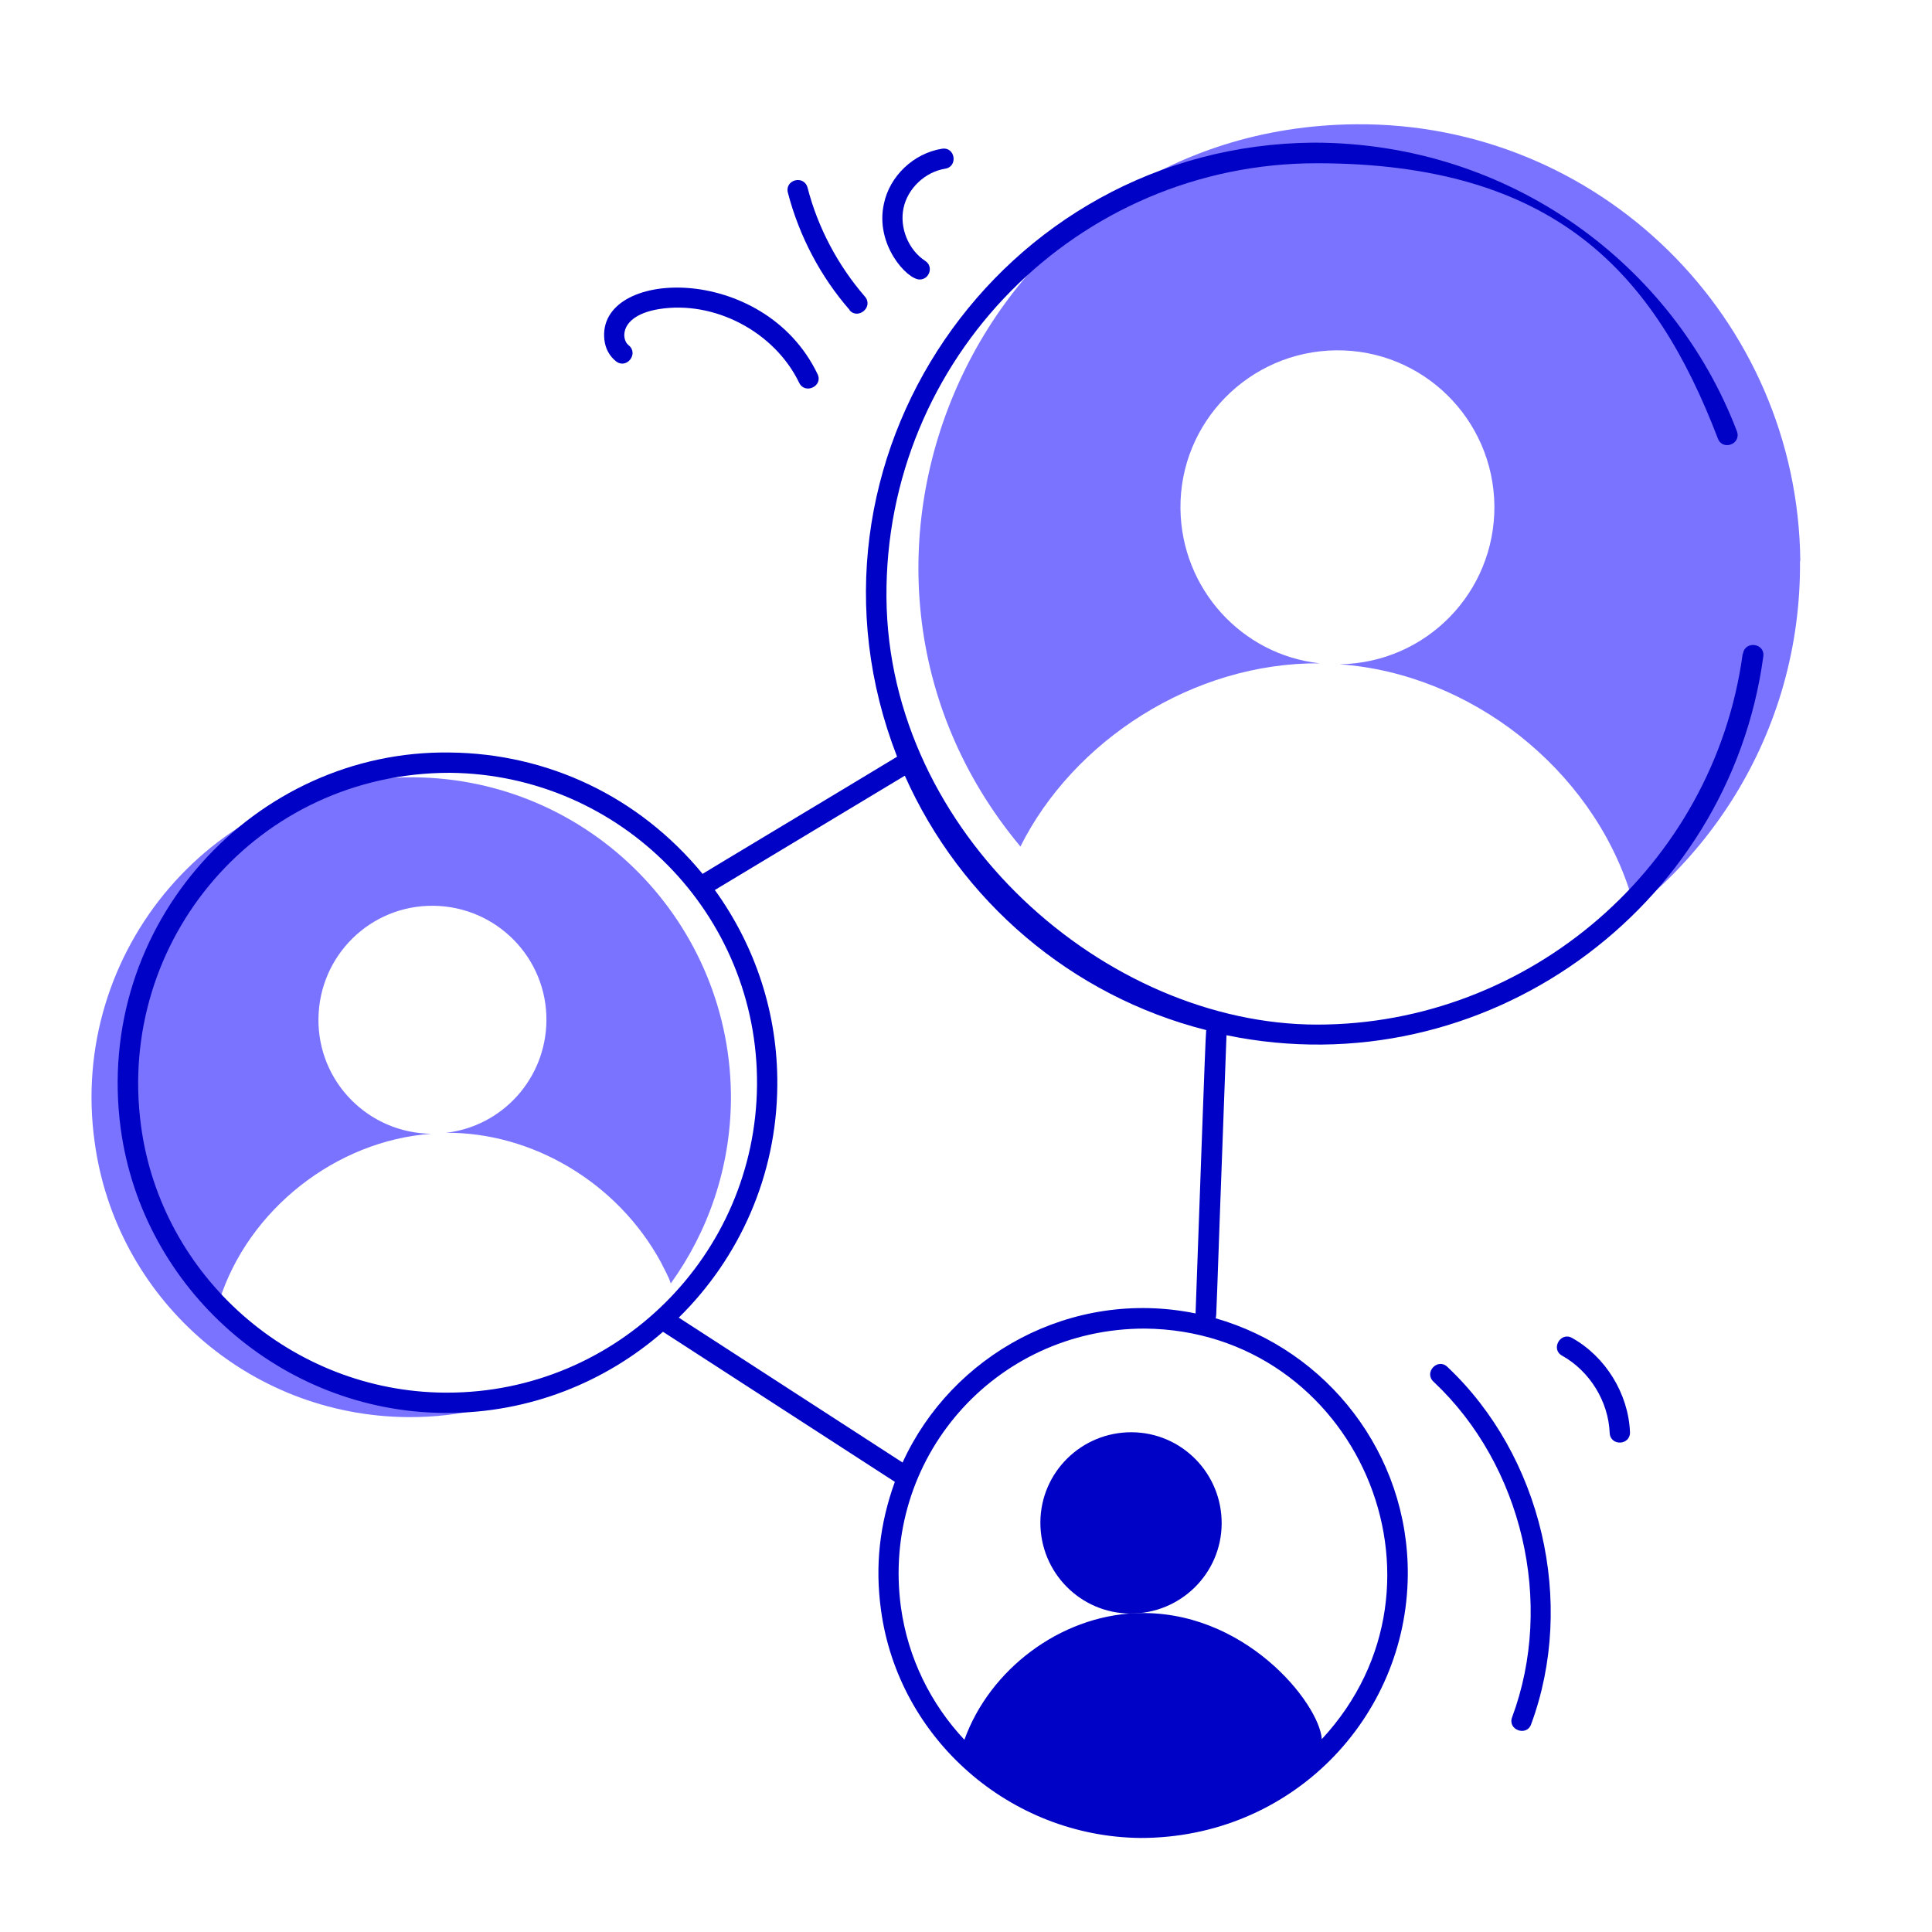
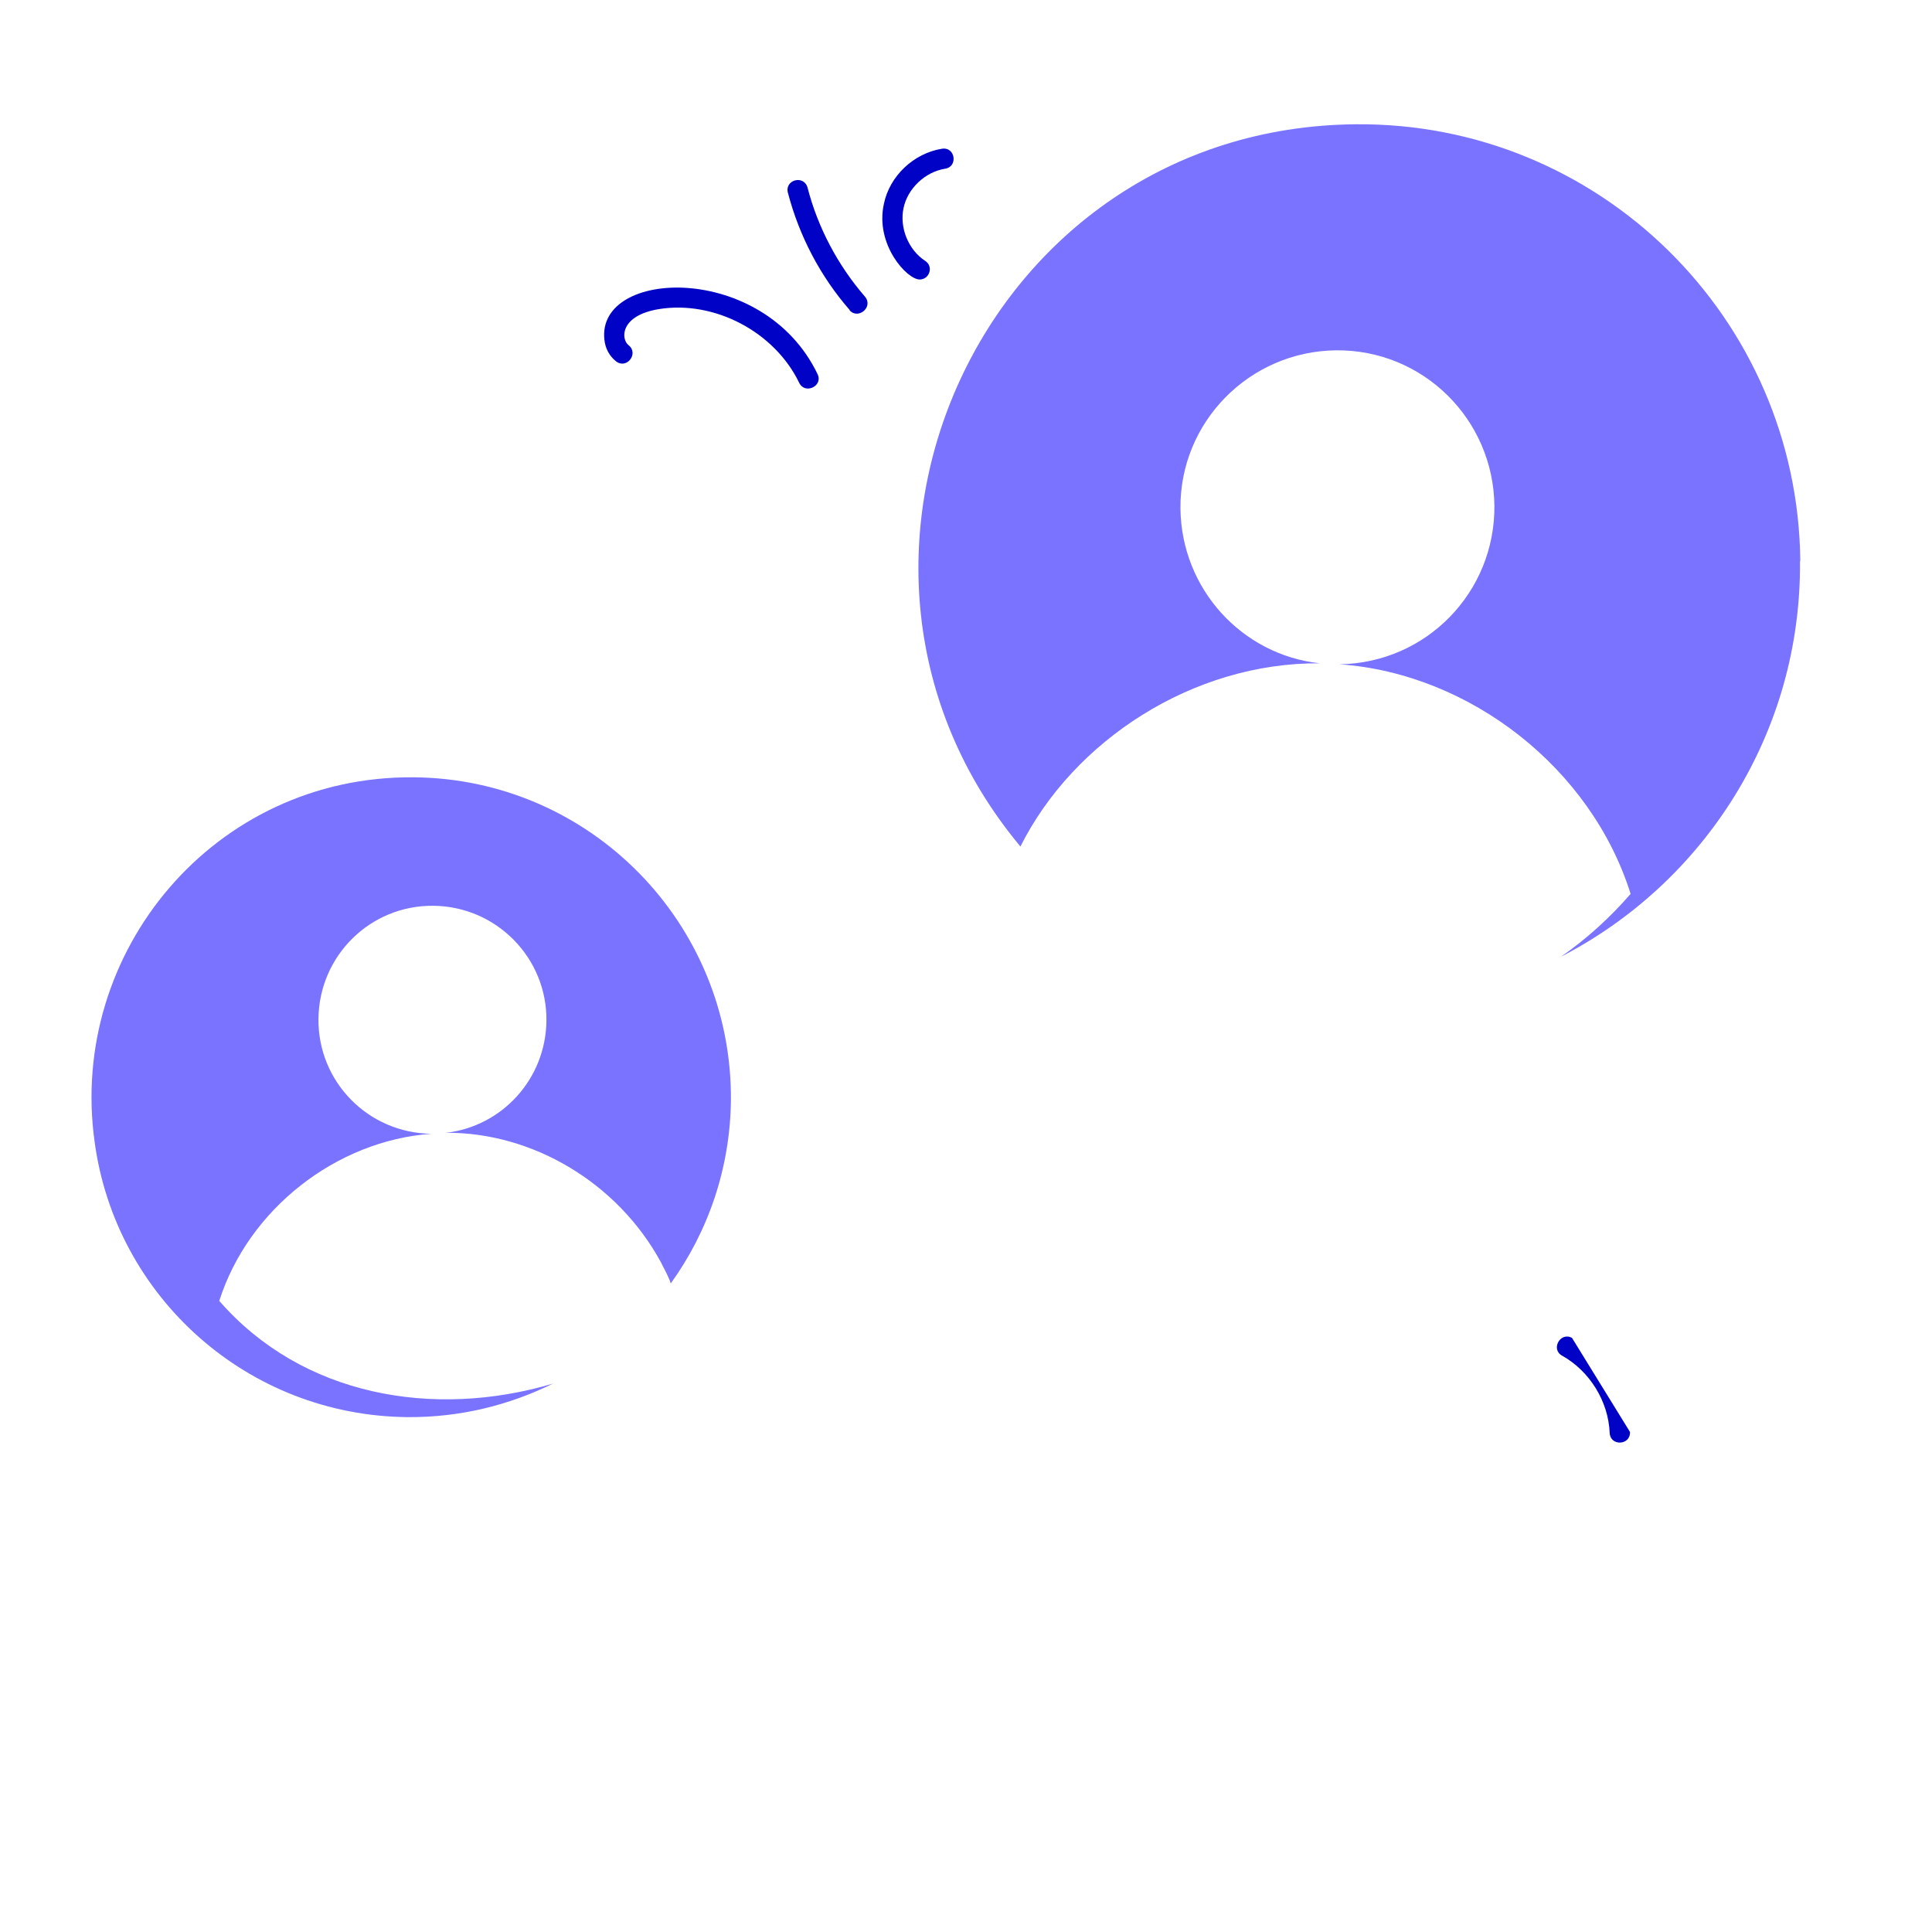
<svg xmlns="http://www.w3.org/2000/svg" width="100" height="100" viewBox="0 0 100 100" fill="none">
  <path d="M37.833 56.917C37.8 60.467 36.65 63.75 34.717 66.433C34.633 66.117 34.35 65.633 34.217 65.35C31.95 61.167 27.5 58.6 23.083 58.633C26 58.3 28.25 55.834 28.283 52.834C28.317 49.584 25.7 46.917 22.433 46.883C19.167 46.85 16.517 49.467 16.483 52.733C16.45 56 19.067 58.65 22.333 58.684C17.4 59.033 12.85 62.6 11.35 67.334C15.633 72.25 22.417 73.45 28.617 71.617C26.35 72.734 23.817 73.367 21.117 73.35C12.8 73.284 5.983 67.117 4.9 59.117C3.517 49.283 11.083 40.15 21.4 40.233C30.55 40.3 37.9 47.8 37.833 56.95V56.917Z" fill="#7A73FF" />
  <path d="M93.167 29.033C93.25 37.95 88.2 45.7 80.8 49.517C82.117 48.6 83.333 47.5 84.4 46.267C82.367 39.783 76.117 34.867 69.333 34.383C73.817 34.316 77.383 30.666 77.35 26.183C77.3 21.683 73.633 18.083 69.15 18.133C64.667 18.183 61.05 21.85 61.1 26.333C61.15 30.483 64.283 33.9 68.317 34.333C61.733 34.283 55.55 38.35 52.817 43.816C40.633 29.216 50.833 6.6 70.167 6.433C82.767 6.316 93.067 16.45 93.183 29.05L93.167 29.033Z" fill="#7A73FF" />
-   <path d="M90.2 33.85C88.7 44.85 79.133 53.033 68.183 53.033C57.233 53.033 45.983 43.15 45.883 30.933C45.783 18.567 55.767 8.45 68.15 8.45C80.533 8.45 85.65 14.167 88.917 22.7C89.167 23.35 90.15 22.983 89.9 22.317C86.617 13.717 78.183 7.383 67.983 7.383C51.75 7.517 40.483 23.883 46.433 39.167C44.267 40.483 35.817 45.55 36.367 45.233C33.05 41.2 28.317 39 23.283 38.95C13.217 38.8 4.817 47.8 6.25 58.433C7.383 66.733 14.567 73.067 22.983 73.133H23.133C27.4 73.133 31.317 71.55 34.317 68.933L46.317 76.7C45.533 78.867 45.283 81.033 45.6 83.333C46.5 90 52.283 95.067 59.033 95.133C66.85 95.133 72.8 88.917 72.867 81.533C72.917 75.233 68.683 69.883 62.917 68.233C62.983 68.033 62.9 69.117 63.483 53.583C76.817 56.333 89.5 47.05 91.267 33.983C91.367 33.283 90.317 33.15 90.217 33.833L90.2 33.85ZM23 72.083C15.1 72.017 8.35 66.083 7.3 58.283C6 48.65 13.35 40 23.283 40C32.133 40.083 39.267 47.333 39.183 56.183C39.1 64.983 31.933 72.083 23.15 72.083H23.017H23ZM68.417 90.017C68.283 88.15 64.383 83.25 58.75 83.5C54.867 83.667 51.233 86.4 49.917 90.05C48.183 88.2 47 85.833 46.633 83.2C45.583 75.517 51.483 68.767 59.25 68.767C70.167 68.867 75.9 81.95 68.417 90.017ZM61.883 67.983C55.433 66.667 49.25 70.15 46.717 75.7L35.133 68.2C38.25 65.133 40.2 60.883 40.233 56.183C40.267 52.5 39.117 49 37 46.067L46.833 40.15C49.717 46.633 55.45 51.55 62.433 53.317C62.383 53.65 62.033 64.017 61.883 67.967V67.983Z" fill="#0002C5" />
-   <path d="M53.85 78.783C53.833 81.383 55.917 83.5 58.5 83.517C61.1 83.533 63.217 81.45 63.233 78.867C63.25 76.267 61.167 74.15 58.583 74.133C55.983 74.117 53.867 76.2 53.85 78.783Z" fill="#0002C5" />
  <path d="M31.883 18.7C32.433 19.133 33.083 18.3 32.533 17.866C32.133 17.55 32.083 16.333 34.1 16C36.983 15.533 40.1 17.183 41.367 19.817C41.667 20.433 42.617 19.983 42.317 19.366C39.533 13.55 30.867 13.883 31.283 17.583C31.333 18.05 31.55 18.433 31.883 18.7Z" fill="#0002C5" />
  <path d="M43.967 16.05C44.4 16.567 45.233 15.9 44.767 15.35C43.367 13.733 42.333 11.783 41.8 9.717C41.617 9.033 40.6 9.3 40.783 9.983C41.367 12.217 42.467 14.317 43.983 16.05H43.967Z" fill="#0002C5" />
  <path d="M47.6 14.467C48.117 14.467 48.333 13.783 47.883 13.5C47.017 12.933 46.55 11.783 46.767 10.767C46.983 9.75 47.883 8.9 48.917 8.733C49.6 8.633 49.45 7.583 48.75 7.7C47.3 7.933 46.05 9.1 45.75 10.55C45.283 12.667 46.95 14.467 47.6 14.467Z" fill="#0002C5" />
-   <path d="M74.2 71.517C78.8 75.833 80.467 82.967 78.267 88.883C78.017 89.533 79.017 89.9 79.25 89.25C81.583 82.95 79.8 75.35 74.917 70.75C74.417 70.267 73.683 71.033 74.2 71.517Z" fill="#0002C5" />
-   <path d="M81.367 69.25C80.767 68.917 80.25 69.833 80.85 70.167C82.283 70.967 83.25 72.533 83.317 74.167C83.35 74.867 84.4 74.817 84.367 74.117C84.283 72.133 83.1 70.217 81.367 69.25Z" fill="#0002C5" />
+   <path d="M81.367 69.25C80.767 68.917 80.25 69.833 80.85 70.167C82.283 70.967 83.25 72.533 83.317 74.167C83.35 74.867 84.4 74.817 84.367 74.117Z" fill="#0002C5" />
</svg>